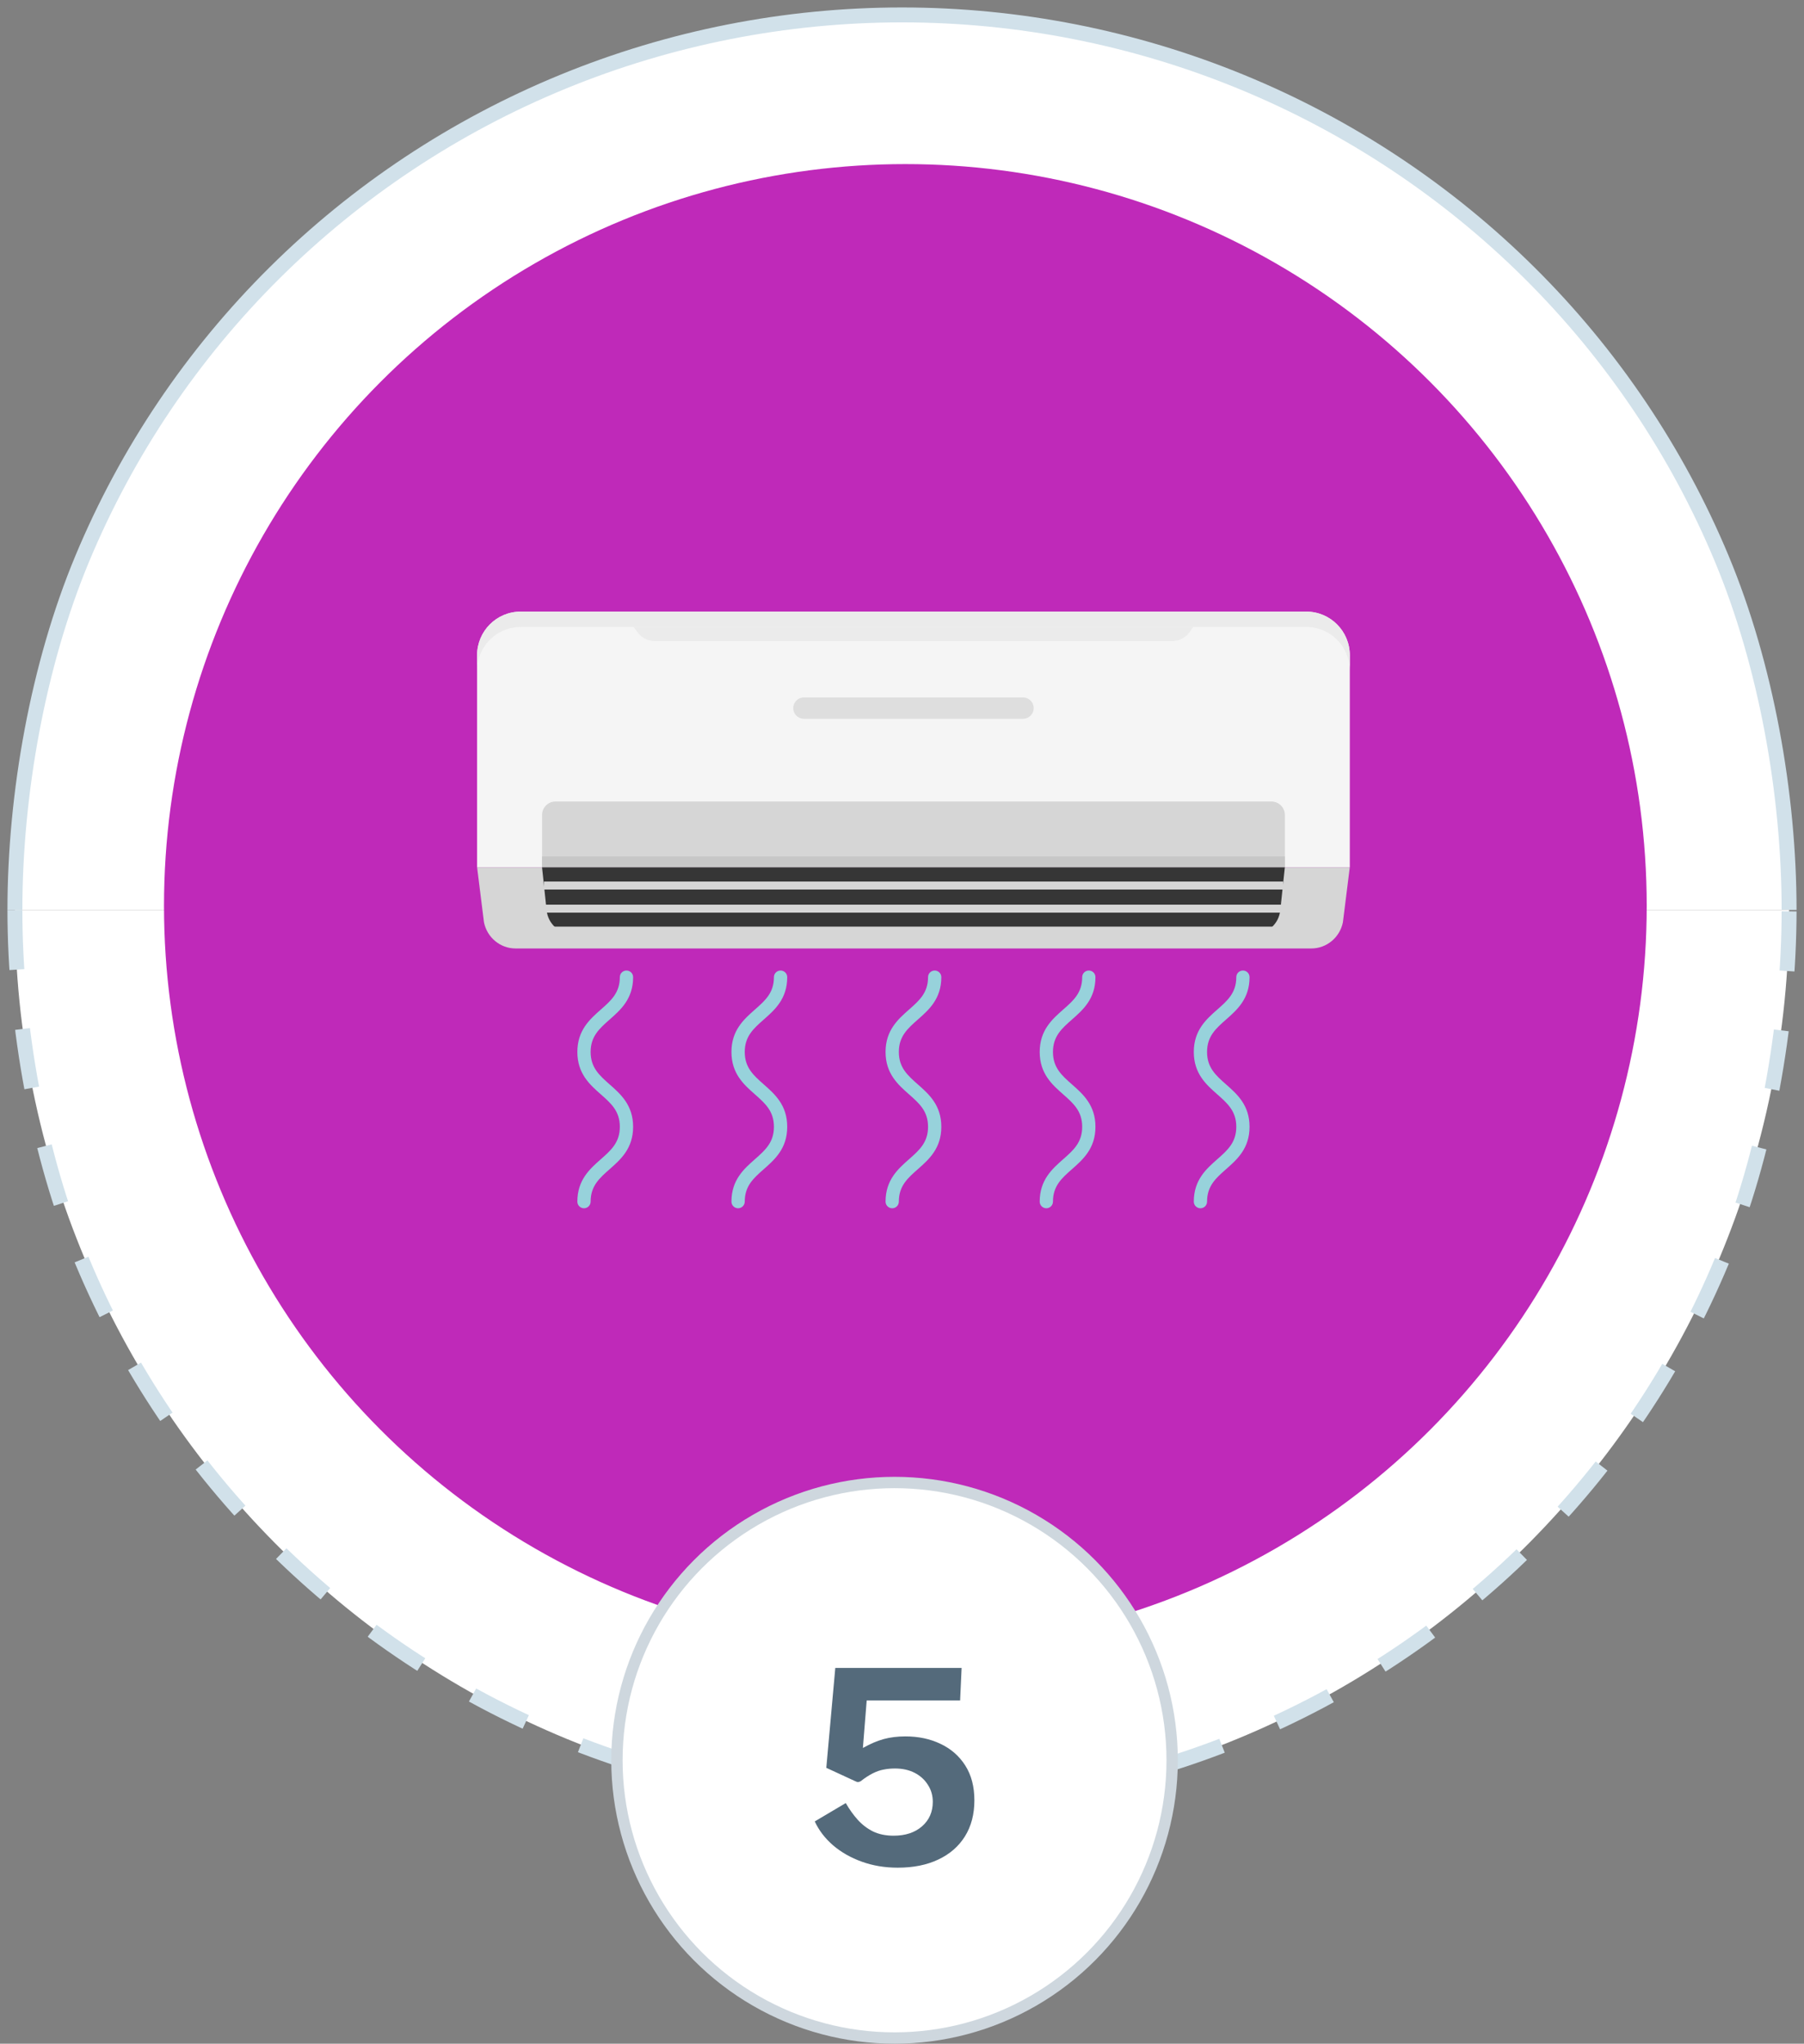
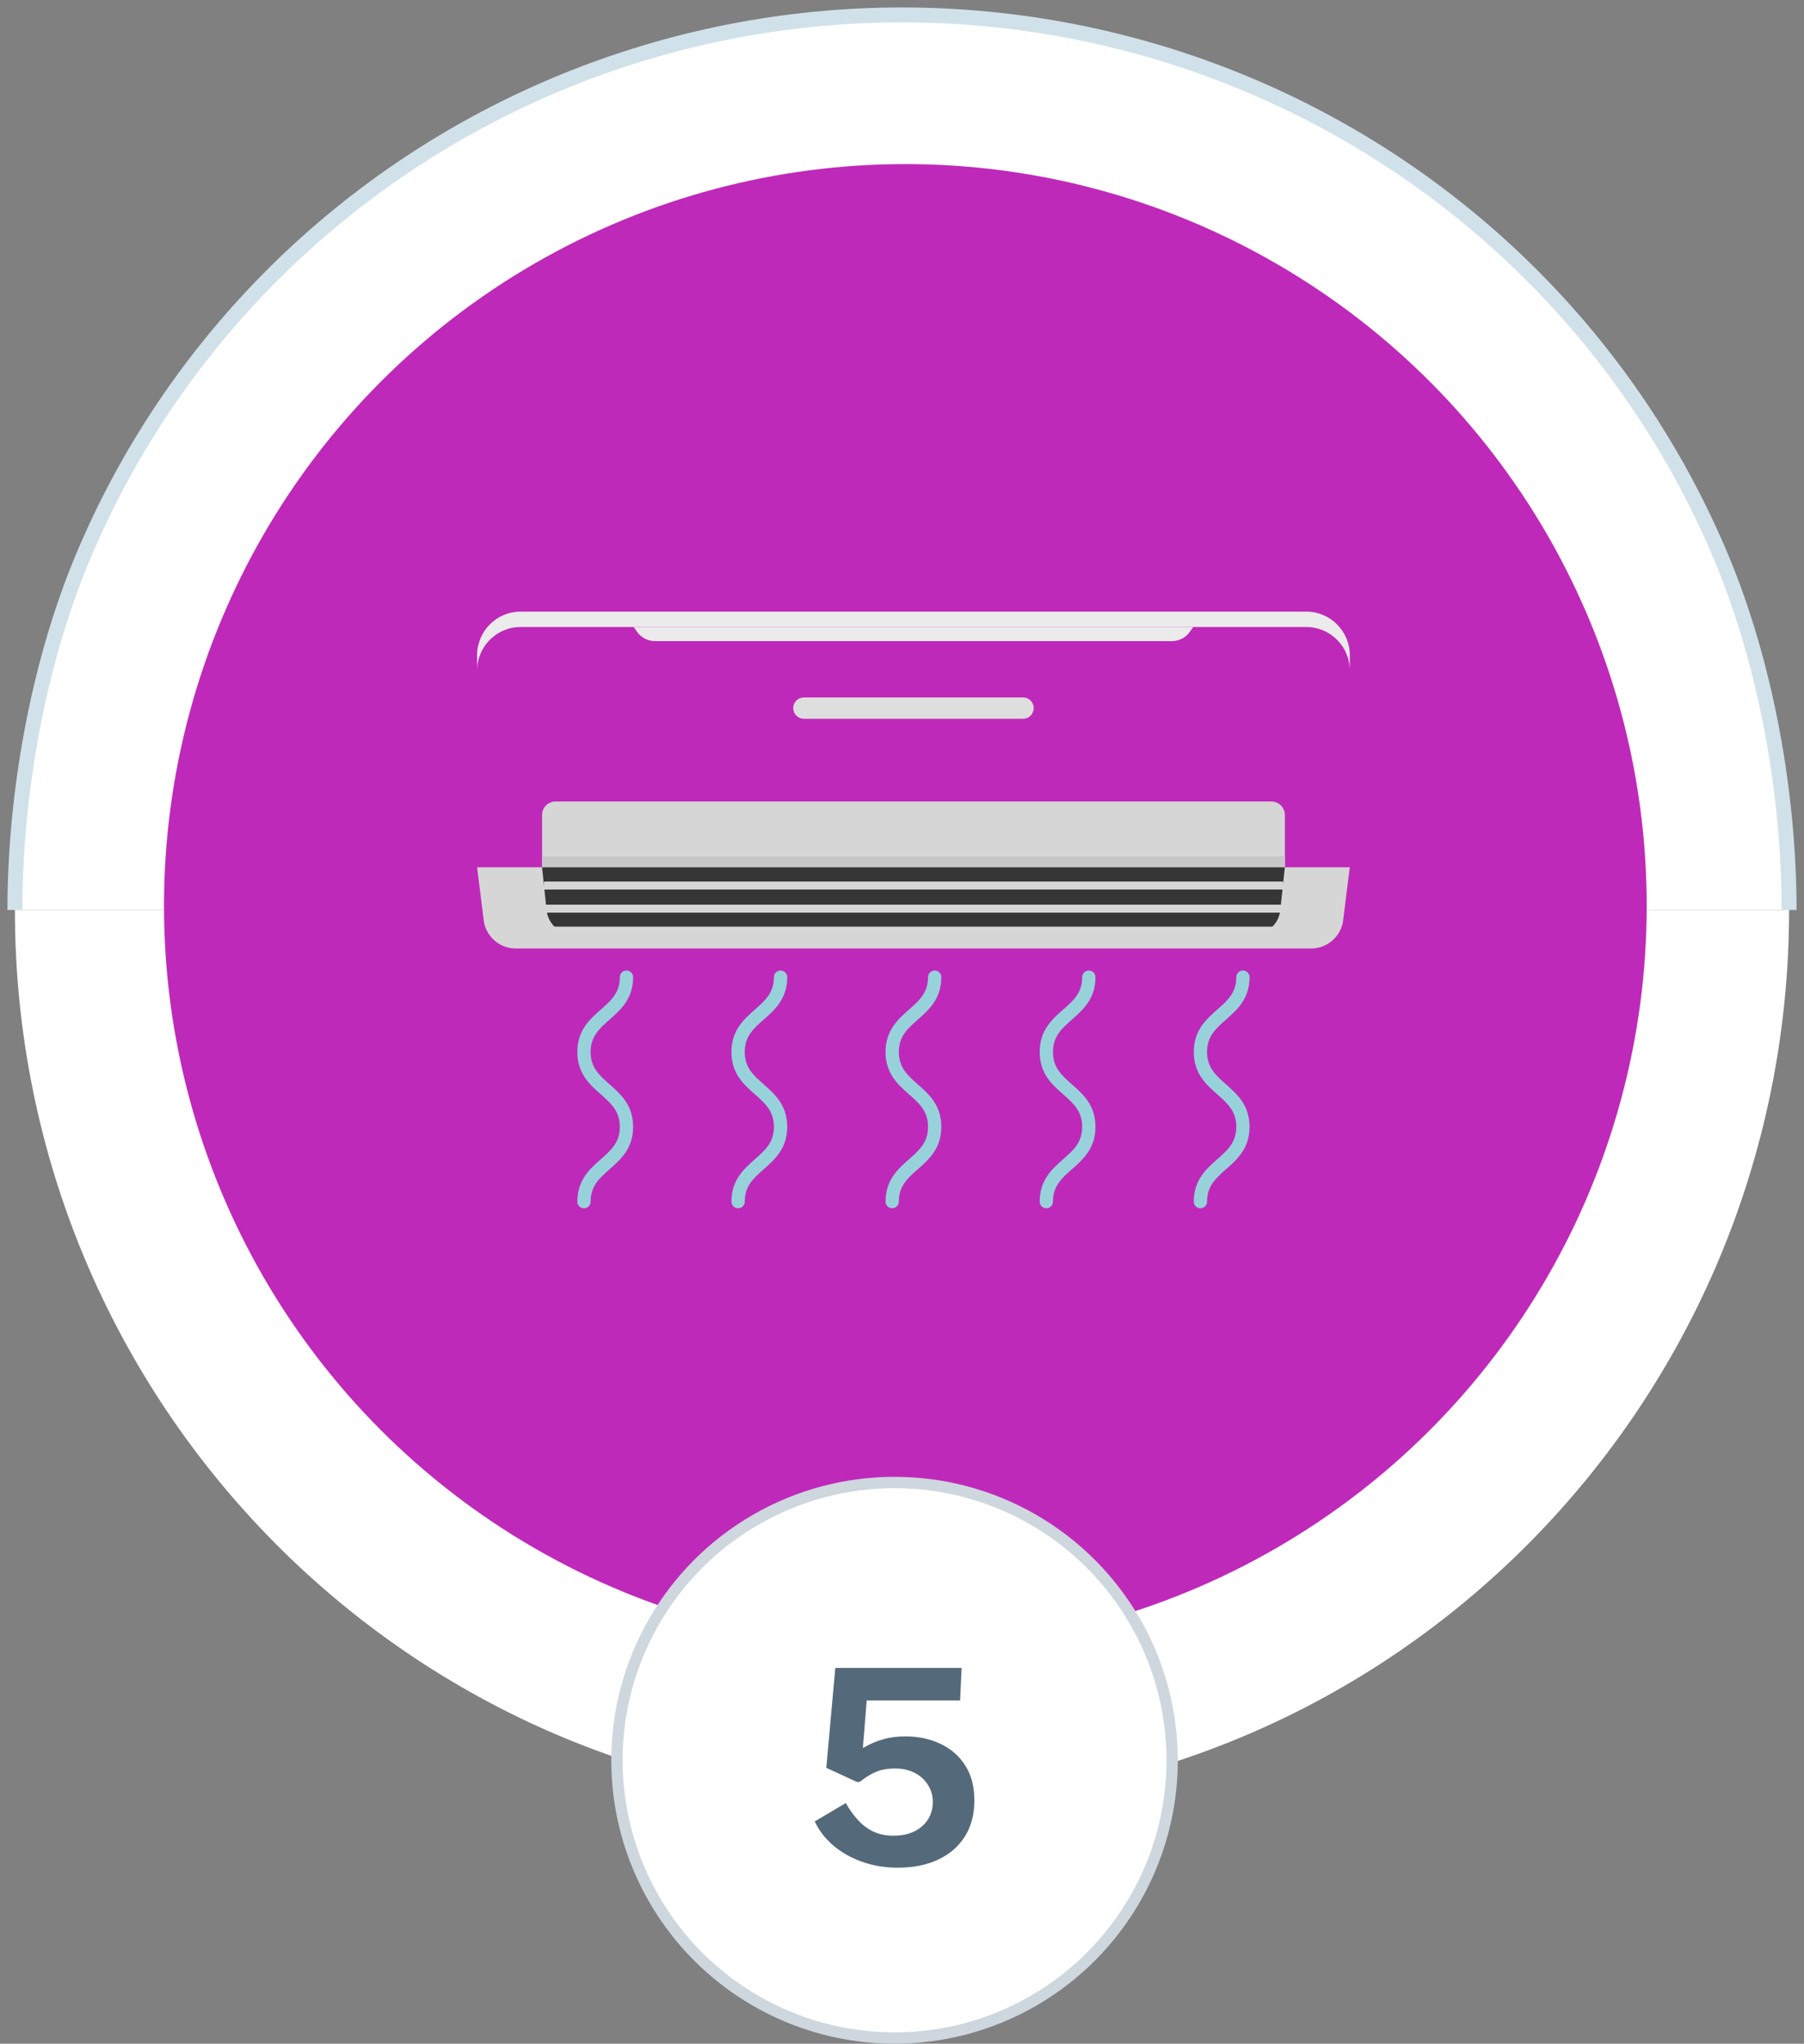
<svg xmlns="http://www.w3.org/2000/svg" width="121px" height="137px" viewBox="0 0 121 137">
  <rect x="0" y="0" width="121" height="137" fill="#808080" stroke="none" />
  <title>icon-step-5</title>
  <g id="Page-1" stroke="none" stroke-width="1" fill="none" fill-rule="evenodd">
    <g id="icon-step-5" transform="translate(1, 1)">
      <path d="M59.5,0 C26.639,0 0,26.863 0,60 L119,60 C119,26.863 92.361,0 59.5,0 Z" id="Path" fill="#FFFFFF" fill-rule="nonzero" />
      <path d="M0,60 C0,52.252 1.539,43.58 4.529,36.422 C7.519,29.264 11.902,22.759 17.427,17.281 C22.952,11.802 29.512,7.456 36.73,4.491 C43.949,1.526 51.686,0 59.5,0 C67.314,0 75.051,1.526 82.27,4.491 C89.489,7.456 96.048,11.802 101.573,17.281 C107.098,22.759 111.481,29.264 114.471,36.422 C117.461,43.58 119,52.252 119,60" id="Path" stroke="#D1E1EA" />
      <path d="M59.5,120 C26.639,120 0,93.137 0,60 L119,60 C119,93.137 92.361,120 59.5,120 Z" id="Path" fill="#FFFFFF" fill-rule="nonzero" />
-       <path d="M0,60 C0,67.748 1.539,76.42 4.529,83.578 C7.519,90.737 11.902,97.241 17.427,102.719 C22.952,108.198 29.512,112.544 36.73,115.509 C43.949,118.474 51.686,120 59.5,120 C67.314,120 75.051,118.474 82.27,115.509 C89.489,112.544 96.048,108.198 101.573,102.719 C107.098,97.241 111.481,90.737 114.471,83.578 C117.461,76.42 119,67.748 119,60" id="Path" stroke="#D1E1EA" stroke-dasharray="4" />
      <circle id="Oval" fill="#BF29B9" fill-rule="nonzero" cx="59.725" cy="59.725" r="49.725" />
      <circle id="Oval" stroke="#CED7DE" stroke-width="0.76" fill="#FFFFFF" fill-rule="nonzero" cx="59" cy="117" r="18.62" />
      <path d="M55.026,110.812 L63.498,110.812 L63.398,112.992 L57.132,112.992 L56.877,116.175 C57.363,115.901 57.825,115.704 58.263,115.582 C58.707,115.461 59.193,115.4 59.722,115.4 C60.604,115.4 61.391,115.567 62.084,115.901 C62.783,116.23 63.337,116.713 63.744,117.352 C64.151,117.99 64.355,118.768 64.355,119.686 C64.355,120.616 64.145,121.419 63.726,122.094 C63.306,122.769 62.711,123.289 61.938,123.653 C61.172,124.018 60.263,124.201 59.212,124.201 C58.348,124.201 57.546,124.067 56.804,123.799 C56.062,123.532 55.421,123.167 54.88,122.705 C54.338,122.237 53.928,121.702 53.648,121.1 L55.728,119.869 C55.965,120.282 56.232,120.656 56.53,120.99 C56.828,121.319 57.172,121.58 57.561,121.775 C57.956,121.963 58.415,122.057 58.938,122.057 C59.728,122.057 60.364,121.848 60.844,121.428 C61.324,121.009 61.565,120.461 61.565,119.787 C61.565,119.361 61.455,118.981 61.236,118.647 C61.023,118.306 60.728,118.039 60.352,117.844 C59.975,117.649 59.534,117.552 59.029,117.552 C58.762,117.552 58.506,117.576 58.263,117.625 C58.026,117.668 57.783,117.753 57.533,117.88 C57.29,118.002 57.02,118.178 56.722,118.409 C56.637,118.446 56.576,118.464 56.539,118.464 C56.509,118.464 56.448,118.443 56.357,118.4 L54.423,117.507 L55.026,110.812 Z" id="Path" fill="#546A7B" fill-rule="nonzero" />
-       <path d="M89.534,57.136 L31,57.136 L31,42.926 C31,41.31 32.307,40 33.919,40 L86.618,40 C88.229,40 89.536,41.31 89.536,42.926 L89.536,57.136 L89.534,57.136 Z" id="Path" fill="#F5F5F5" fill-rule="nonzero" />
      <path d="M86.618,40 L33.919,40 C32.307,40 31,41.31 31,42.926 L31,43.957 C31,42.341 32.307,41.031 33.919,41.031 L86.618,41.031 C88.229,41.031 89.536,42.341 89.536,43.957 L89.536,42.926 C89.534,41.31 88.228,40 86.618,40 Z" id="Path" fill="#EBEBEB" fill-rule="nonzero" />
      <path d="M86.953,62.581 L33.582,62.581 C32.555,62.581 31.672,61.849 31.462,60.829 L31,57.137 L89.534,57.137 L89.072,60.829 C88.863,61.849 87.979,62.581 86.953,62.581 Z" id="Path" fill="#D6D6D6" fill-rule="nonzero" />
      <path d="M67.622,47.183 L52.916,47.183 C52.523,47.183 52.204,46.863 52.204,46.468 C52.204,46.074 52.523,45.754 52.916,45.754 L67.622,45.754 C68.015,45.754 68.334,46.074 68.334,46.468 C68.334,46.863 68.015,47.183 67.622,47.183 Z" id="Path" fill="#DEDEDE" fill-rule="nonzero" />
      <path d="M84.281,52.73 L36.255,52.73 C35.76,52.73 35.358,53.134 35.358,53.63 L35.358,57.133 L85.181,57.133 L85.181,53.632 C85.179,53.134 84.777,52.73 84.281,52.73 Z" id="Path" fill="#D6D6D6" fill-rule="nonzero" />
      <path d="M83.105,61.621 L37.43,61.621 C36.522,61.621 35.758,60.933 35.663,60.028 L35.356,57.137 L85.179,57.137 L84.872,60.026 C84.777,60.933 84.013,61.621 83.105,61.621 Z" id="Path" fill="#363636" fill-rule="nonzero" />
      <polygon id="Path" fill="#D6D6D6" fill-rule="nonzero" points="85.063 58.094 35.487 58.094 35.487 58.63 85.063 58.63" />
      <polygon id="Path" fill="#D6D6D6" fill-rule="nonzero" points="85.063 59.645 35.487 59.645 35.487 60.18 85.063 60.18" />
      <polygon id="Path" fill="#D6D6D6" fill-rule="nonzero" points="85.063 61.117 35.487 61.117 35.487 61.653 85.063 61.653" />
      <polygon id="Path" fill="#C7C7C7" fill-rule="nonzero" points="85.179 56.41 35.356 56.41 35.356 57.135 85.179 57.135" />
      <path d="M77.594,41.979 L42.942,41.979 C42.454,41.979 41.997,41.74 41.719,41.339 L41.503,41.031 L79.033,41.031 L78.817,41.339 C78.539,41.74 78.08,41.979 77.594,41.979 Z" id="Path" fill="#EBEBEB" fill-rule="nonzero" />
      <path d="M38.169,79.997 C37.924,79.997 37.725,79.797 37.725,79.552 C37.725,78.096 38.562,77.359 39.301,76.708 C39.984,76.107 40.574,75.587 40.574,74.535 C40.574,73.483 39.984,72.965 39.301,72.362 C38.562,71.711 37.725,70.974 37.725,69.519 C37.725,68.064 38.562,67.326 39.301,66.675 C39.984,66.074 40.574,65.555 40.574,64.504 C40.574,64.258 40.774,64.059 41.021,64.059 C41.266,64.059 41.465,64.258 41.465,64.504 C41.465,65.959 40.627,66.697 39.888,67.347 C39.206,67.949 38.615,68.469 38.615,69.519 C38.615,70.571 39.206,71.089 39.888,71.692 C40.627,72.343 41.465,73.08 41.465,74.535 C41.465,75.99 40.627,76.728 39.888,77.379 C39.206,77.98 38.615,78.499 38.615,79.552 C38.615,79.797 38.416,79.997 38.169,79.997 Z" id="Path" fill="#97D2DB" fill-rule="nonzero" />
      <path d="M48.506,79.997 C48.261,79.997 48.06,79.797 48.06,79.552 C48.06,78.096 48.898,77.359 49.637,76.708 C50.319,76.107 50.91,75.587 50.91,74.535 C50.91,73.483 50.319,72.965 49.637,72.362 C48.898,71.711 48.06,70.974 48.06,69.519 C48.06,68.064 48.898,67.326 49.637,66.675 C50.319,66.074 50.91,65.555 50.91,64.504 C50.91,64.258 51.109,64.059 51.356,64.059 C51.601,64.059 51.802,64.258 51.802,64.504 C51.802,65.959 50.965,66.697 50.226,67.347 C49.543,67.949 48.952,68.469 48.952,69.519 C48.952,70.571 49.543,71.089 50.226,71.692 C50.965,72.343 51.802,73.08 51.802,74.535 C51.802,75.99 50.965,76.728 50.226,77.379 C49.543,77.98 48.952,78.499 48.952,79.552 C48.951,79.797 48.751,79.997 48.506,79.997 Z" id="Path" fill="#97D2DB" fill-rule="nonzero" />
      <path d="M58.843,79.997 C58.598,79.997 58.397,79.797 58.397,79.552 C58.397,78.096 59.235,77.359 59.974,76.708 C60.656,76.107 61.247,75.587 61.247,74.535 C61.247,73.483 60.656,72.965 59.974,72.362 C59.235,71.711 58.397,70.974 58.397,69.519 C58.397,68.064 59.235,67.326 59.974,66.675 C60.656,66.074 61.247,65.555 61.247,64.504 C61.247,64.258 61.446,64.059 61.693,64.059 C61.938,64.059 62.137,64.258 62.137,64.504 C62.137,65.959 61.3,66.697 60.561,67.347 C59.878,67.949 59.288,68.469 59.288,69.519 C59.288,70.571 59.878,71.089 60.561,71.692 C61.3,72.343 62.137,73.08 62.137,74.535 C62.137,75.99 61.3,76.728 60.561,77.379 C59.878,77.98 59.288,78.499 59.288,79.552 C59.289,79.797 59.09,79.997 58.843,79.997 Z" id="Path" fill="#97D2DB" fill-rule="nonzero" />
      <path d="M69.18,79.997 C68.935,79.997 68.736,79.797 68.736,79.552 C68.736,78.096 69.573,77.359 70.312,76.708 C70.995,76.107 71.586,75.587 71.586,74.535 C71.586,73.483 70.995,72.965 70.312,72.362 C69.573,71.711 68.736,70.974 68.736,69.519 C68.736,68.064 69.573,67.326 70.312,66.675 C70.997,66.074 71.586,65.555 71.586,64.504 C71.586,64.258 71.785,64.059 72.03,64.059 C72.275,64.059 72.475,64.258 72.475,64.504 C72.475,65.959 71.637,66.697 70.898,67.347 C70.214,67.949 69.625,68.469 69.625,69.519 C69.625,70.571 70.215,71.089 70.898,71.692 C71.637,72.343 72.475,73.08 72.475,74.535 C72.475,75.99 71.637,76.728 70.898,77.379 C70.215,77.98 69.625,78.499 69.625,79.552 C69.625,79.797 69.425,79.997 69.18,79.997 Z" id="Path" fill="#97D2DB" fill-rule="nonzero" />
      <path d="M79.517,79.997 C79.272,79.997 79.072,79.797 79.072,79.552 C79.072,78.096 79.91,77.359 80.649,76.708 C81.331,76.107 81.922,75.587 81.922,74.535 C81.922,73.483 81.331,72.965 80.649,72.362 C79.91,71.711 79.072,70.974 79.072,69.519 C79.072,68.064 79.91,67.326 80.649,66.675 C81.333,66.074 81.922,65.555 81.922,64.504 C81.922,64.258 82.121,64.059 82.367,64.059 C82.612,64.059 82.811,64.258 82.811,64.504 C82.811,65.959 81.973,66.697 81.234,67.347 C80.55,67.949 79.961,68.469 79.961,69.519 C79.961,70.571 80.552,71.089 81.234,71.692 C81.973,72.343 82.811,73.08 82.811,74.535 C82.811,75.99 81.973,76.728 81.234,77.379 C80.552,77.98 79.961,78.499 79.961,79.552 C79.963,79.797 79.762,79.997 79.517,79.997 Z" id="Path" fill="#97D2DB" fill-rule="nonzero" />
    </g>
  </g>
</svg>